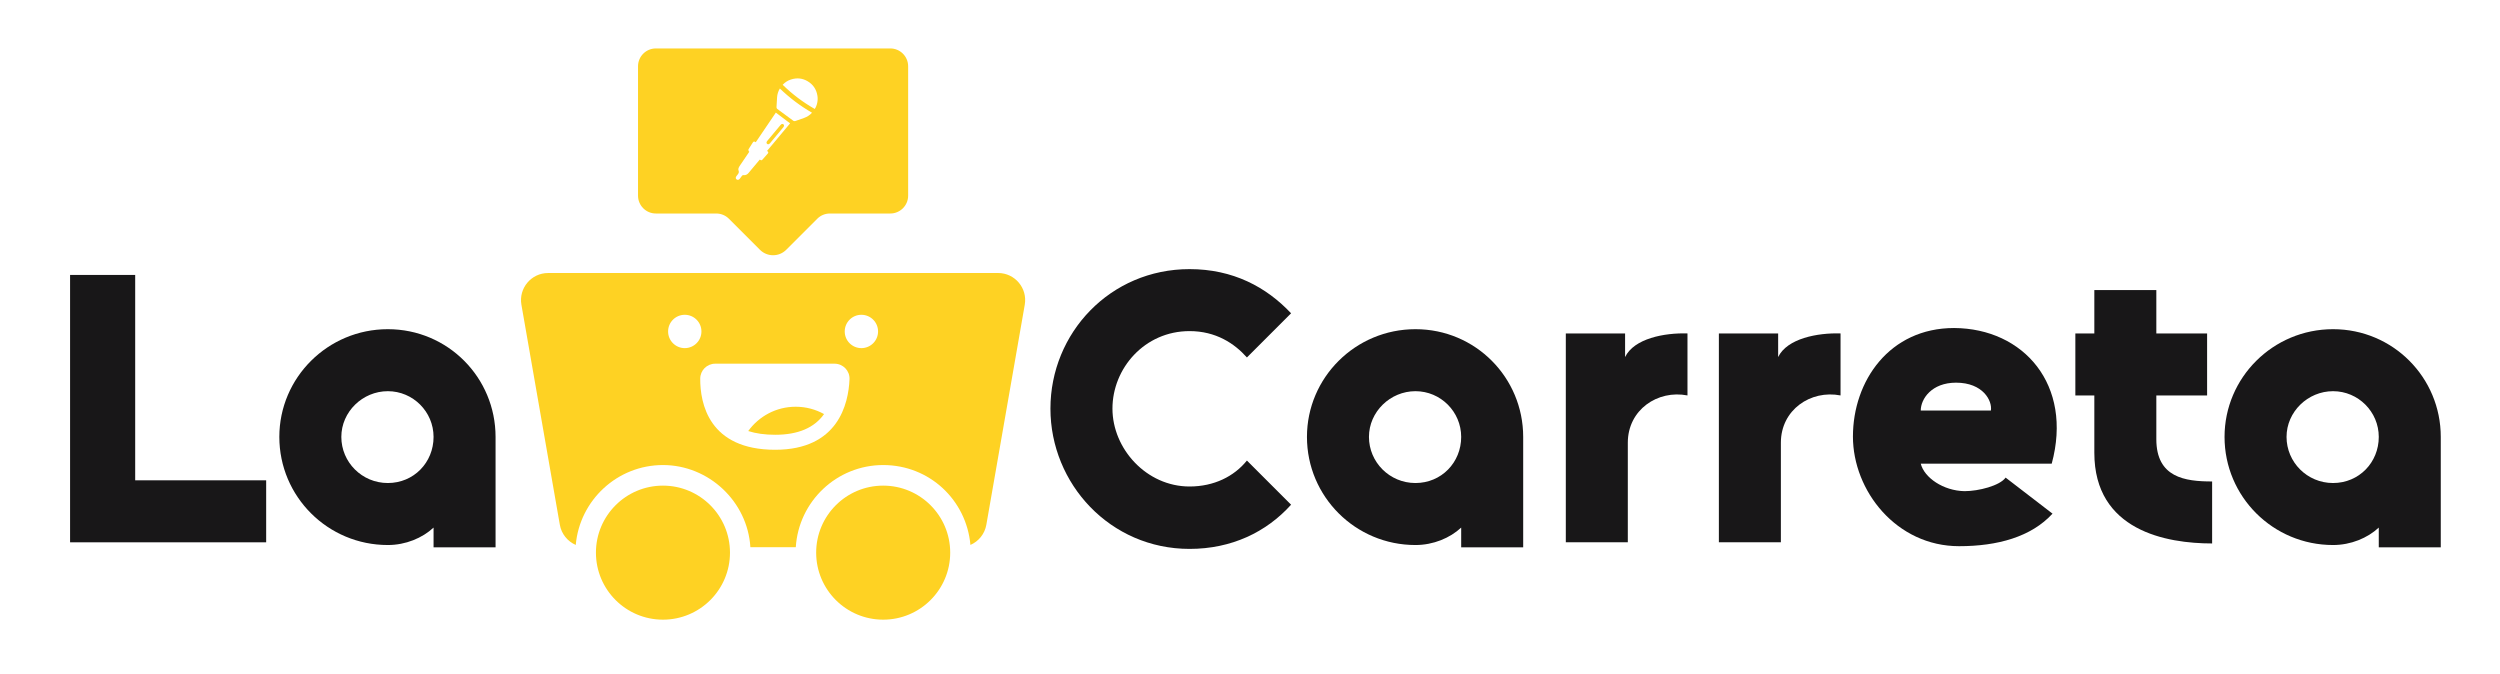
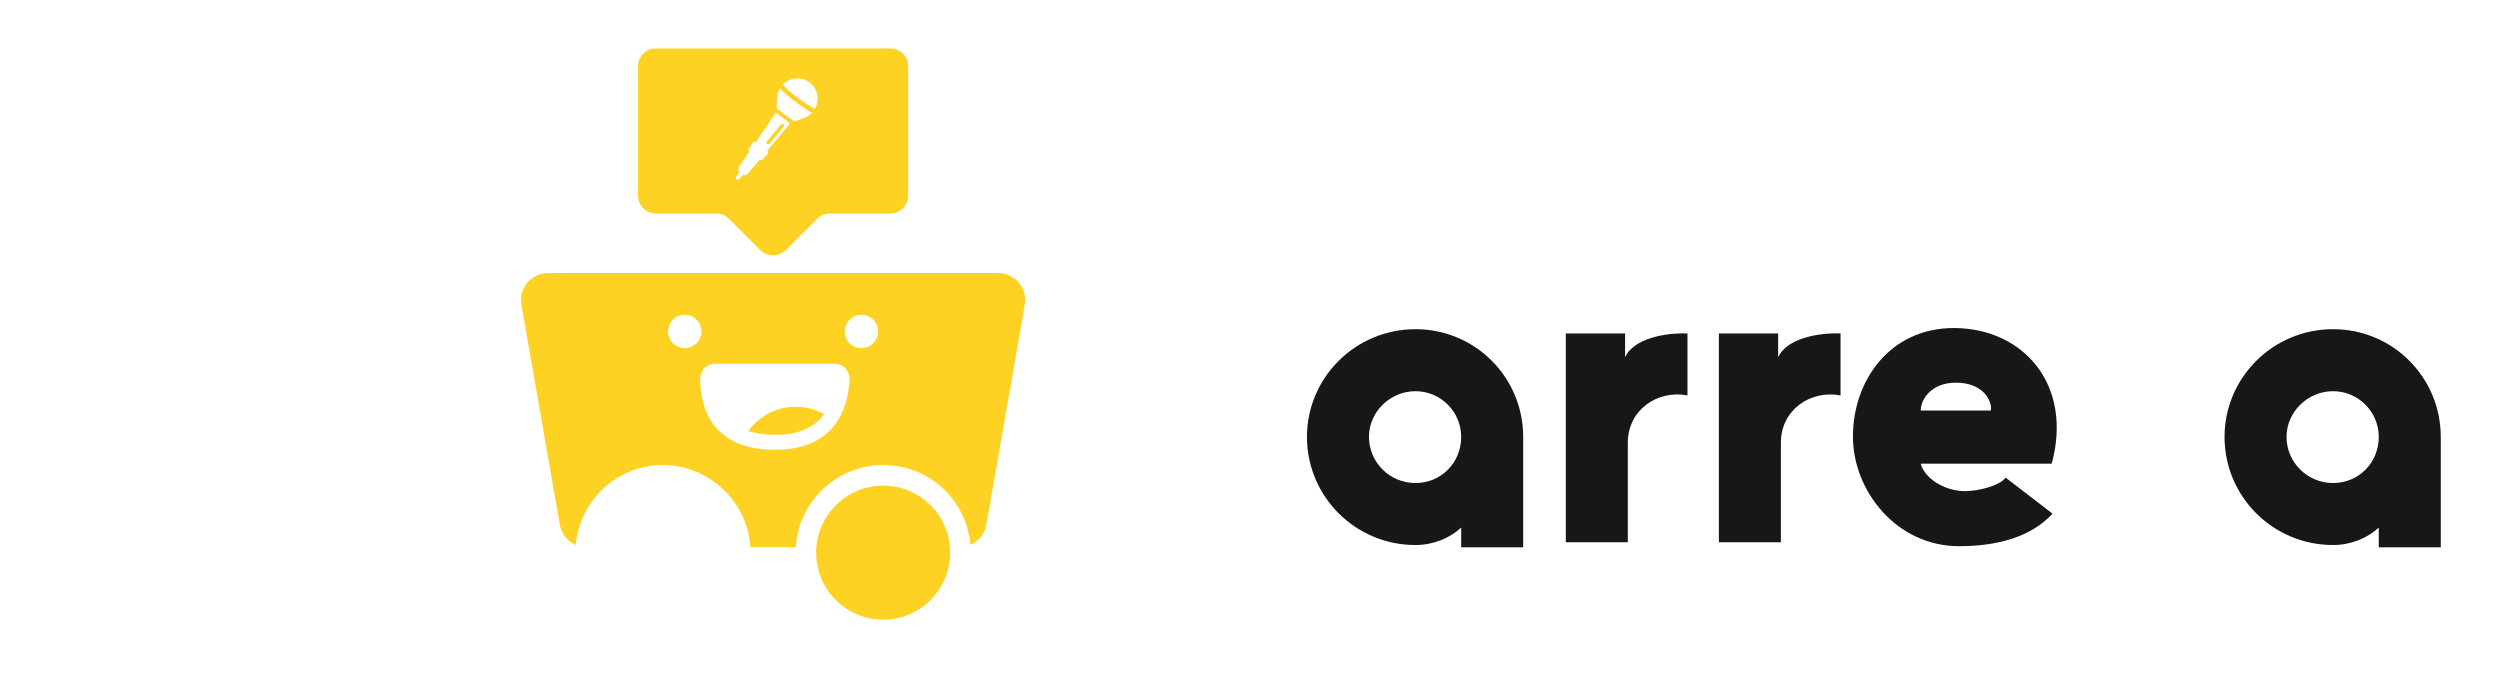
<svg xmlns="http://www.w3.org/2000/svg" id="Capa_1" viewBox="0 0 1200 323.71">
  <defs>
    <style>.cls-1{fill:#181718;}.cls-2{fill:#fed223;}</style>
  </defs>
  <g>
-     <path class="cls-1" d="m33.64,131.97h31.25v98.58h62.87v29.76H33.64v-128.34Z" />
-     <path class="cls-1" d="m134.08,209.72c0-28.46,23.25-51.71,52.08-51.71s51.71,23.25,51.71,51.71v53.01h-29.76v-9.49c-5.39,5.02-13.39,8.37-21.95,8.37-28.83,0-52.08-23.25-52.08-51.9Zm74.03,0c0-12.09-9.86-21.95-21.95-21.95s-22.32,9.86-22.32,21.95,9.86,22.13,22.32,22.13,21.95-9.86,21.95-22.13Z" />
-     <path class="cls-1" d="m504.21,196.14c0-36.27,28.64-66.96,66.78-66.96,20.83,0,36.83,8.56,48.73,21.2l-21.2,21.2c-5.95-6.7-14.88-12.65-27.53-12.65-21.58,0-37.01,17.86-37.01,37.2s16.37,37.39,37.01,37.39c11.72,0,21.39-4.84,27.53-12.46l21.2,21.2c-11.9,13.21-28.64,21.21-48.73,21.21-38.13,0-66.78-31.25-66.78-67.33Z" />
    <path class="cls-1" d="m627.34,209.72c0-28.46,23.25-51.71,52.08-51.71s51.71,23.25,51.71,51.71v53.01h-29.76v-9.49c-5.39,5.02-13.39,8.37-21.95,8.37-28.83,0-52.08-23.25-52.08-51.9Zm74.03,0c0-12.09-9.86-21.95-21.95-21.95s-22.32,9.86-22.32,21.95,9.86,22.13,22.32,22.13,21.95-9.86,21.95-22.13Z" />
    <path class="cls-1" d="m751.58,160.05h28.46v11.35c4.28-8.93,18.97-11.72,29.95-11.35v29.76c-14.32-2.79-28.64,6.88-28.64,22.69v47.8h-29.76v-100.26Z" />
    <path class="cls-1" d="m825.05,160.05h28.46v11.35c4.28-8.93,18.97-11.72,29.95-11.35v29.76c-14.32-2.79-28.64,6.88-28.64,22.69v47.8h-29.76v-100.26Z" />
    <path class="cls-1" d="m889.41,209.53c0-26.6,17.48-52.08,48.55-52.08,33.48.19,57.1,27.34,46.87,65.1h-62.87c1.67,6.7,10.79,13.02,21.02,13.21,6.7,0,16.93-2.6,19.72-6.51l22.51,17.3c-10.23,11.16-26.41,15.62-44.83,15.62-30.13,0-50.97-26.6-50.97-52.64Zm66.22-12.46c.74-4.65-3.72-13.39-16.74-13.39-11.72,0-16.93,7.81-16.93,13.39h33.67Z" />
-     <path class="cls-1" d="m1005.28,217.34v-27.53h-9.11v-29.76h9.11v-20.83h29.76v20.83h24.37v29.76h-24.37v21.02c0,18.41,13.76,20.27,26.78,20.27v29.76c-21.95,0-56.54-6.14-56.54-43.53Z" />
    <path class="cls-1" d="m1067.78,209.72c0-28.46,23.25-51.71,52.08-51.71s51.71,23.25,51.71,51.71v53.01h-29.76v-9.49c-5.39,5.02-13.39,8.37-21.95,8.37-28.83,0-52.08-23.25-52.08-51.9Zm74.03,0c0-12.09-9.86-21.95-21.95-21.95s-22.32,9.86-22.32,21.95,9.86,22.13,22.32,22.13,21.95-9.86,21.95-22.13Z" />
  </g>
  <g>
    <g>
-       <circle class="cls-2" cx="318.22" cy="265.27" r="32.17" />
      <circle class="cls-2" cx="423.93" cy="265.27" r="32.17" />
      <g>
        <path class="cls-2" d="m359.15,206.9c3.68,1.19,8,1.79,12.94,1.79,10.98,0,18.81-3.35,23.45-9.94-4.04-2.24-8.67-3.52-13.62-3.52-9.38,0-17.67,4.61-22.78,11.68Z" />
        <path class="cls-2" d="m479.07,131.05h-215.98c-8.08,0-14.2,7.29-12.81,15.24l18.44,105.6c.77,4.42,3.73,7.99,7.64,9.68,1.88-21.46,19.93-38.35,41.87-38.35s40.6,17.46,41.95,39.43h21.8c1.35-21.97,19.65-39.43,41.95-39.43s39.99,16.89,41.87,38.35c3.91-1.7,6.87-5.26,7.64-9.69l18.44-105.6c1.39-7.96-4.73-15.24-12.81-15.24Zm-150.38,36.05c-4.42,0-8-3.58-8-8s3.58-8,8-8,8,3.58,8,8-3.58,8-8,8Zm43.41,48.79c-31.92,0-36.05-22.33-35.99-34.16.02-3.97,3.24-7.16,7.2-7.16h57.26c4.08,0,7.37,3.38,7.2,7.45-.5,11.9-5.5,33.87-35.67,33.87Zm41.37-48.79c-4.42,0-8-3.58-8-8s3.58-8,8-8,8,3.58,8,8-3.58,8-8,8Z" />
      </g>
    </g>
    <g>
      <path class="cls-2" d="m427.33,23.25h-112.51c-4.73,0-8.57,3.84-8.57,8.57v62.09c0,4.73,3.84,8.57,8.57,8.57h28.99c2.27,0,4.45.9,6.06,2.51l14.91,14.91c3.48,3.48,9.12,3.48,12.6,0l14.91-14.91c1.61-1.61,3.79-2.51,6.06-2.51h28.99c4.73,0,8.57-3.84,8.57-8.57V31.82c0-4.73-3.84-8.57-8.57-8.57Zm-59.14,49.15c.11.12.19.23.3.31.38.3.36.65-.01,1.07-.84.94-1.66,1.9-2.5,2.83-.4.44-.53.43-1.31.01-1.37,1.64-2.73,3.26-4.09,4.88-.41.49-.83.98-1.24,1.48-.7.87-1.55,1.21-2.47,1.1-.39-.05-.59.1-.81.42-.3.43-.62.84-.94,1.26-.48.61-1.08.74-1.58.35-.49-.38-.51-.94-.06-1.56.13-.17.25-.35.39-.51.57-.68,1.04-1.29.63-2.2-.33-.74.13-1.6.65-2.36,1.37-2,2.73-4.01,4.09-6.02.13-.2.26-.39.42-.63-.11-.11-.28-.2-.31-.33-.07-.27-.19-.64-.06-.86.66-1.12,1.38-2.22,2.1-3.31.49-.74.89-.28,1.37-.05,3.2-4.72,6.39-9.43,9.64-14.23,2.27,1.71,4.52,3.41,6.84,5.16-3.65,4.37-7.33,8.77-11.03,13.2Zm17.86-15.81c-1.43.52-2.86,1.04-4.29,1.5-.29.1-.7.07-.91-.08-2.62-1.9-5.23-3.82-7.82-5.77-.2-.15-.32-.51-.31-.8.06-1.58.17-3.16.28-4.74.1-1.43.49-2.81,1.33-4.22,4.69,4.52,9.81,8.38,15.44,11.63-1.12,1.21-2.37,1.98-3.73,2.47Zm5.04-4.28c-5.61-3.19-10.72-7.04-15.41-11.61,1.19-1.26,2.51-2.07,3.97-2.54,2.99-.96,5.66-.56,8.03.85,2.54,1.5,4.18,3.78,4.69,6.97.35,2.19-.16,4.66-1.29,6.33Z" />
      <path class="cls-2" d="m368.8,67c-.15.18-.3.37-.45.55-.52.62-.57,1.13-.14,1.5.43.37.92.26,1.44-.36,2.1-2.51,4.2-5.03,6.3-7.54.46-.56.53-1.07.16-1.42-.43-.4-.97-.31-1.45.27-1.95,2.33-3.9,4.67-5.85,7h0Z" />
    </g>
  </g>
</svg>